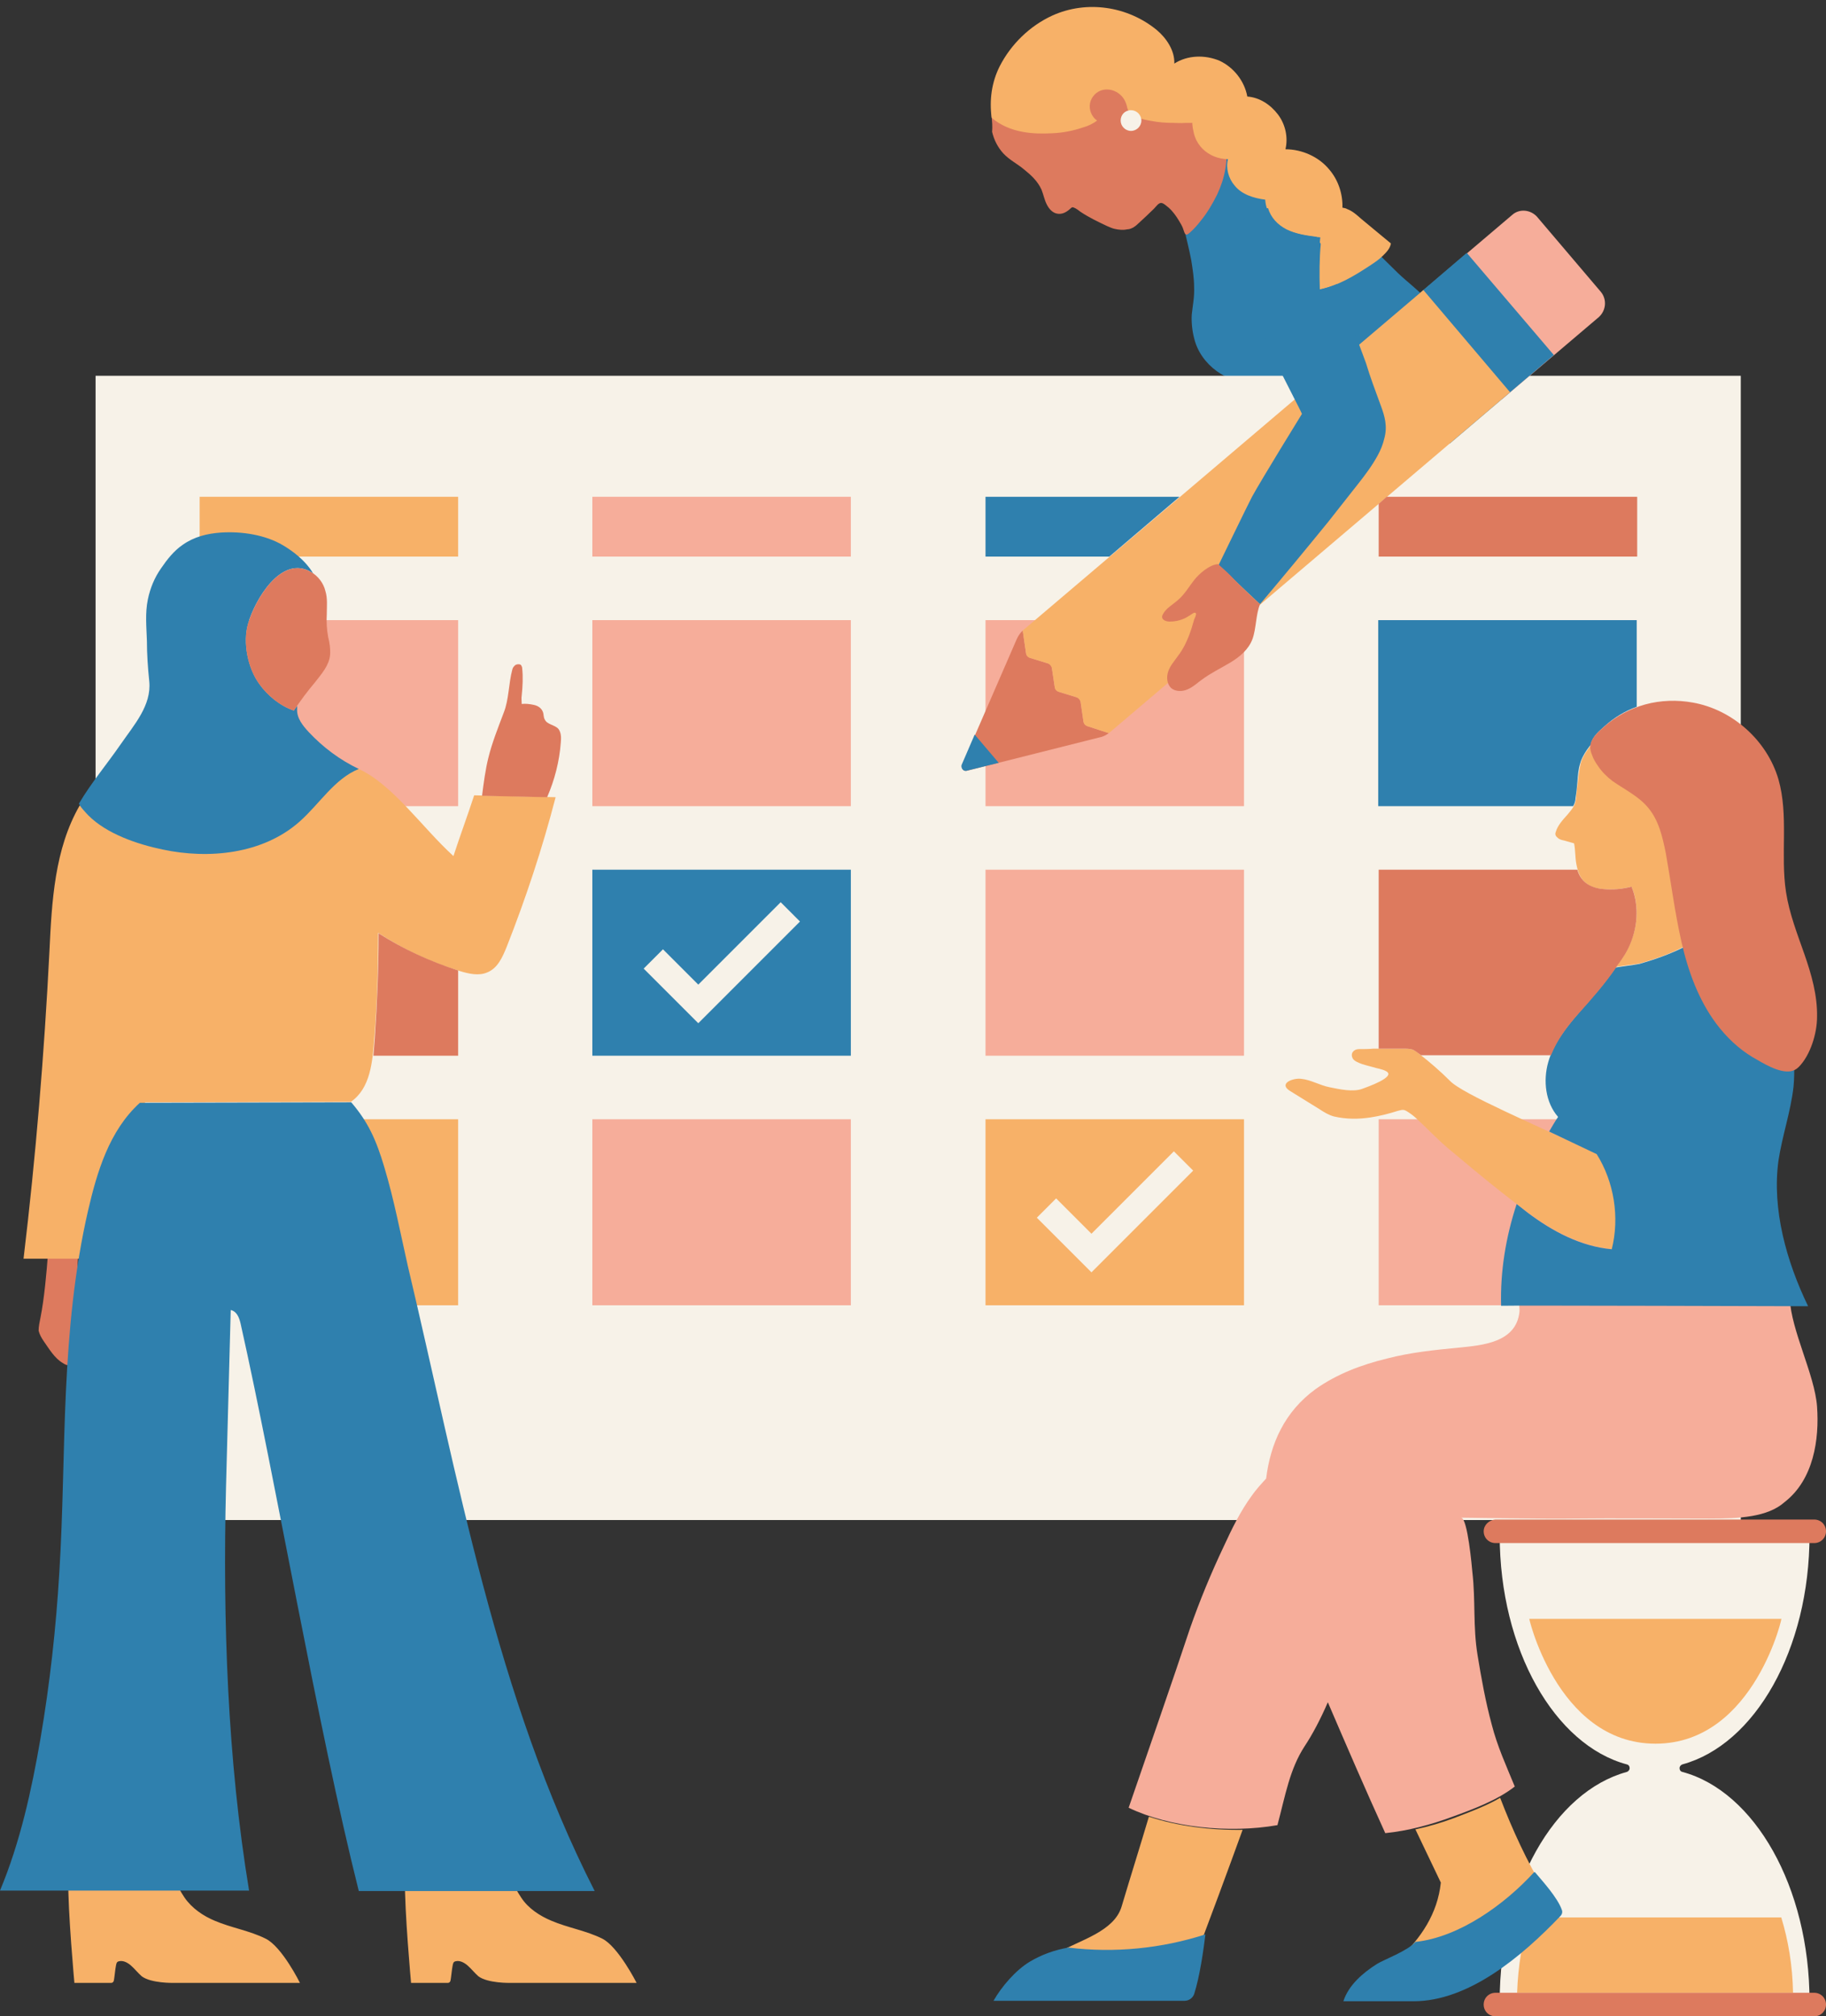
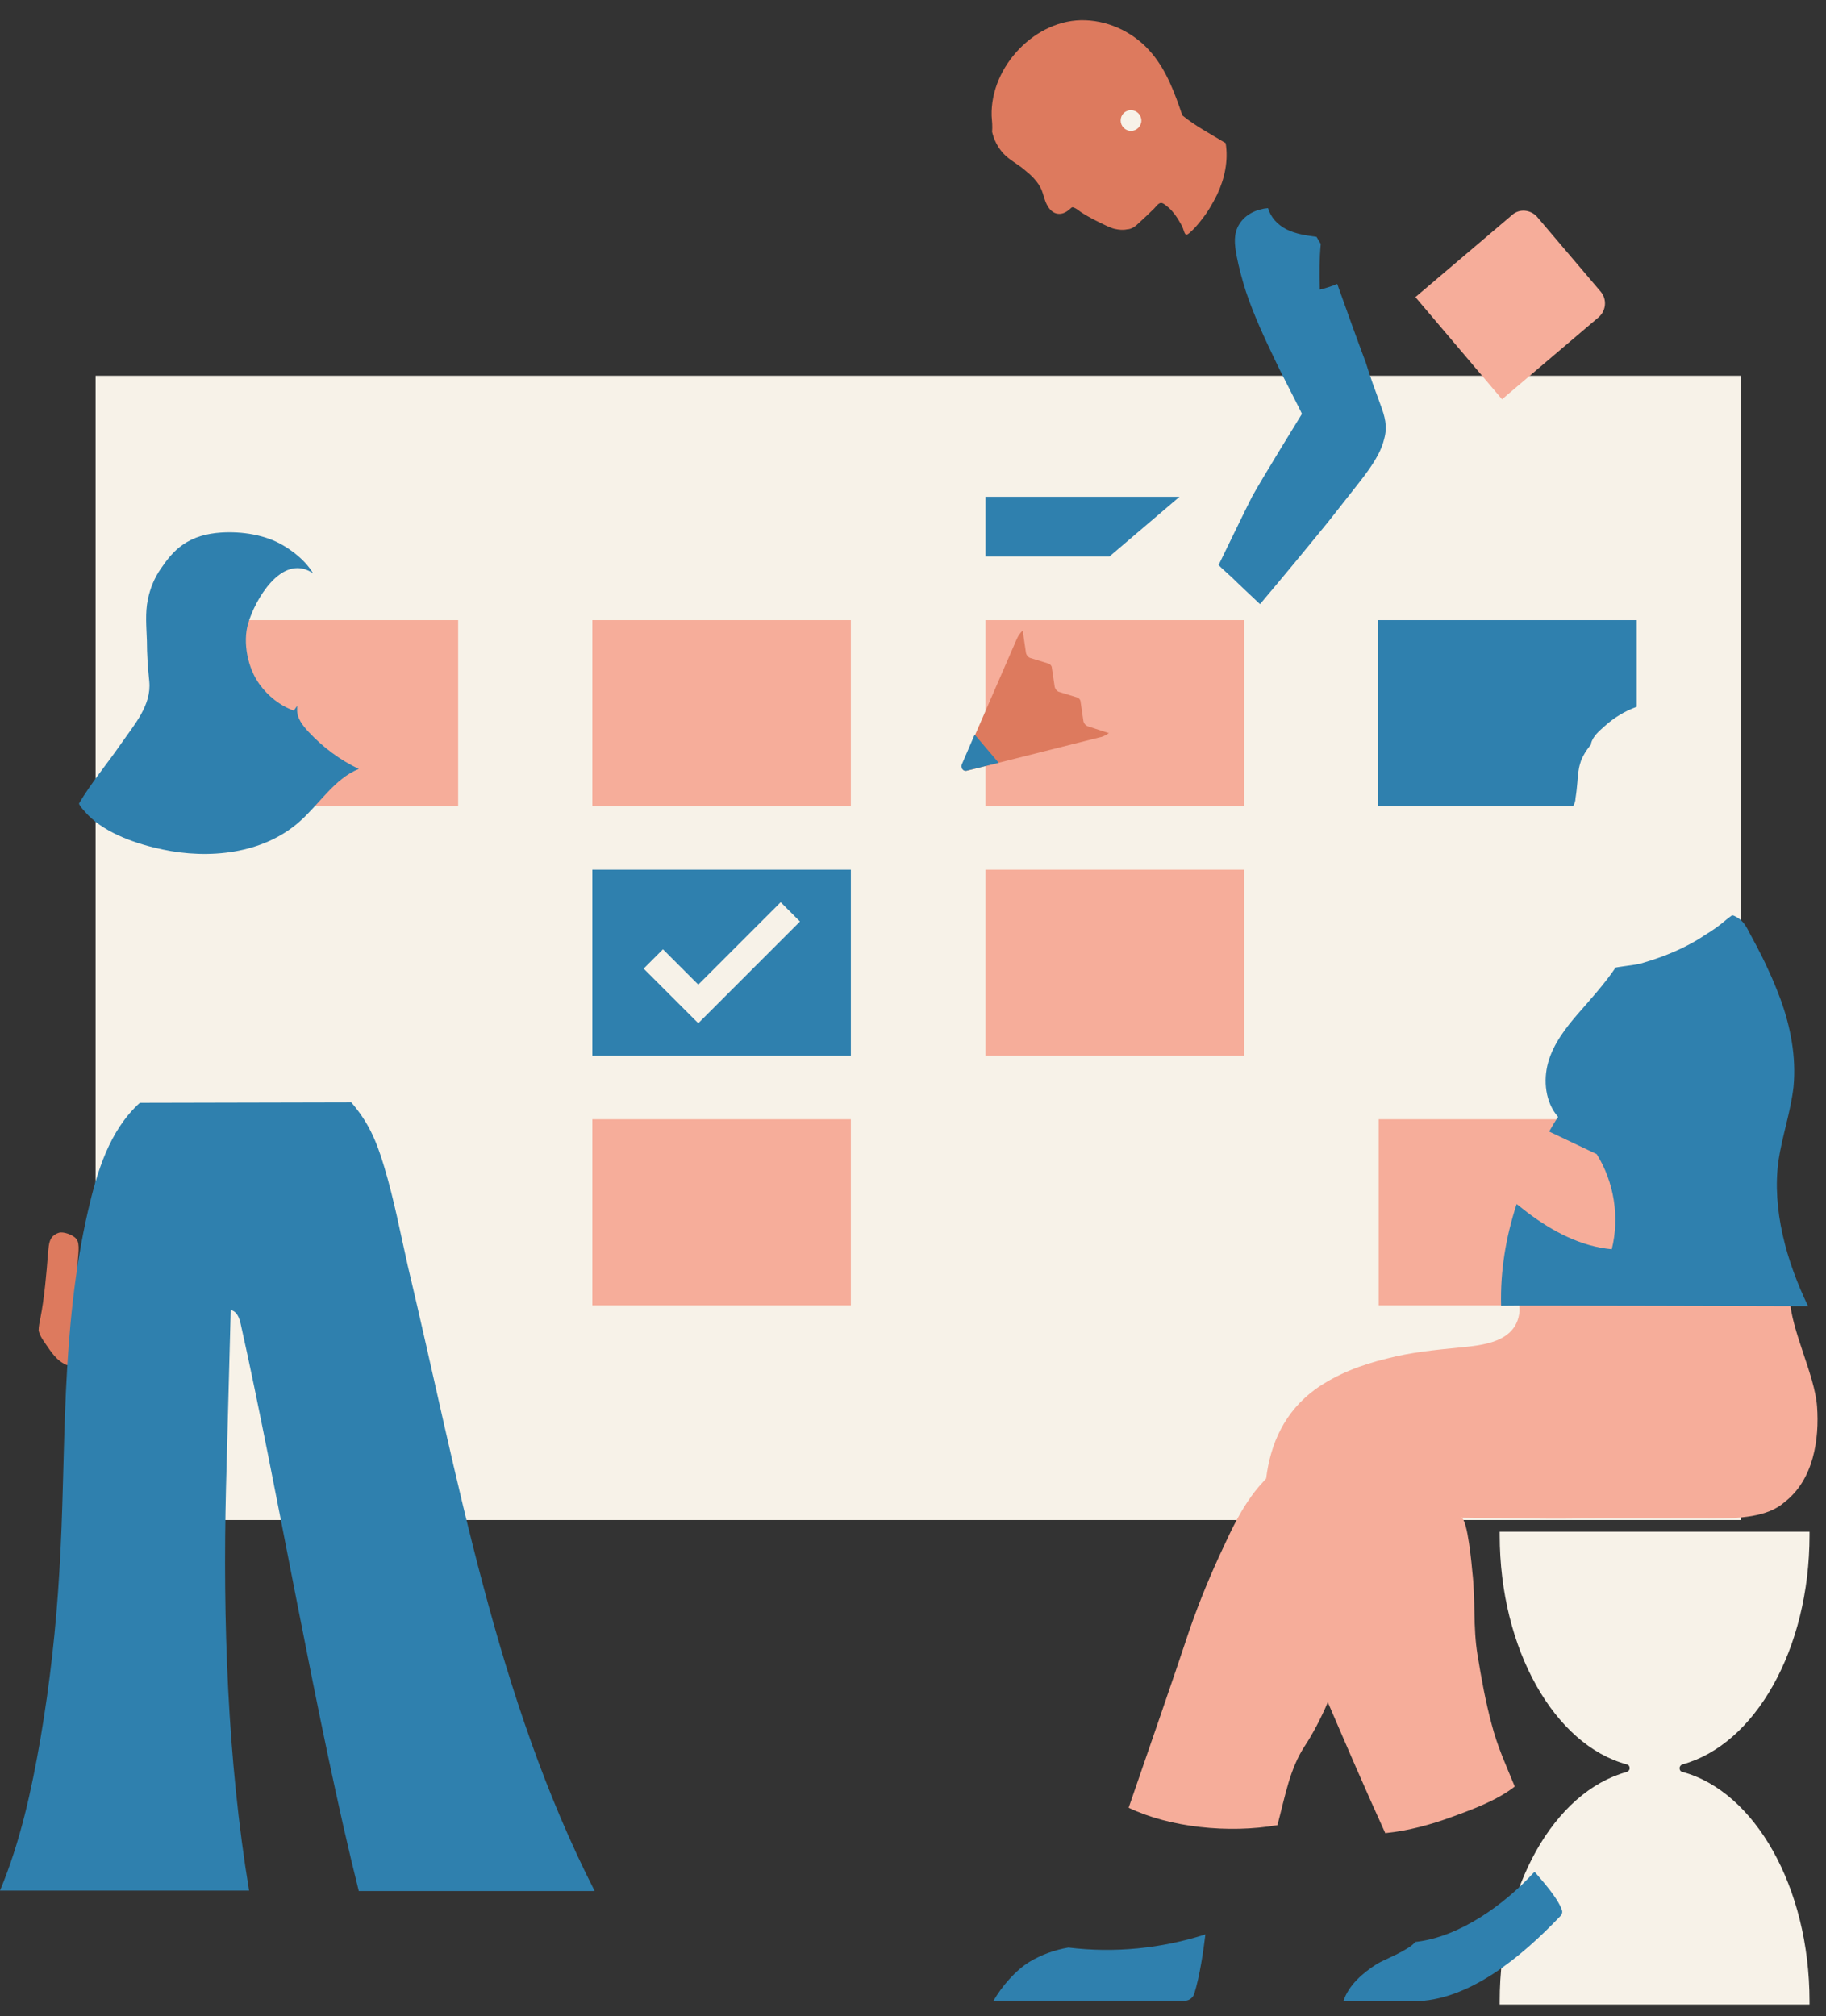
<svg xmlns="http://www.w3.org/2000/svg" height="428.2" preserveAspectRatio="xMidYMid meet" version="1.0" viewBox="0.0 -1.7 387.8 428.2" width="387.8" zoomAndPan="magnify">
  <rect x="0.0" y="-1.7" width="387.8" height="428.2" fill="#333333" stroke="none" />
  <g id="change1_1">
-     <path d="M303.8,63.1c0-0.4-0.4-0.7-0.8-1.2c-1.8-2-4.1-3.7-6.1-5.6c-1.5-1.5-3.1-3-4.5-4.5c-1.4-1.4-2.9-2.7-4.1-4.3 c-1.3-1.8-2.6-3.6-4.2-5.2c-2.8-2.9-6-4.6-9.6-6.4c-4.1-2.1-14.1-7.2-14.1-7.2c0.2,0.1-0.3,3.5-0.4,3.8c-0.3,1.2-0.7,2.3-1.1,3.4 c-0.9,2.3-2,4.3-3.2,6.4c-1.1,2-2.8,3.5-4,5.5c0,0,1,4.1,1.3,5.8c0.3,1.9,0.6,3.8,0.6,5.7c0.1,2-0.3,3.9-0.5,5.8 c-0.1,1.6,0.1,3.5,0.5,5c1.3,5.6,7.1,9.9,12.9,9.4c2.1,2.6,4.2,5.5,7.5,6c2,0.3,4-0.3,5.7-1.3s3.2-2.4,4.6-3.8 c4.5-4.4,14.1-7.6,16.4-13.5c0.4-1.1,1.4-1.9,2.2-2.7C303.6,63.7,303.8,63.4,303.8,63.1z" fill="#2f80ae" />
-   </g>
+     </g>
  <g id="change2_1">
    <path d="M20.3,78.1h349.4v243H20.3V78.1z M318.5,324.3c0,24.3,11.7,44.6,27,48.7c0.4,0.1,0.6,0.4,0.6,0.8 s-0.3,0.7-0.6,0.8c-15.4,4.2-27,24.4-27,48.7c0,0.2,0,0.5,0,0.7h65.8c0-0.2,0-0.5,0-0.7c0-24.3-11.7-44.6-27-48.7 c-0.4-0.1-0.6-0.4-0.6-0.8s0.3-0.7,0.6-0.8c15.4-4.2,27-24.4,27-48.7c0-0.2,0-0.5,0-0.7h-65.8C318.5,323.8,318.5,324,318.5,324.3z" fill="#f7f2e8" />
  </g>
  <g id="change3_1">
-     <path d="M125.8,103.8h54.9v12.7h-54.9V103.8z M42.4,130h54.9v39.5H42.4V130z M125.8,130h54.9v39.5h-54.9V130z M125.8,236h54.9v39.5h-54.9V236z M209.3,130h54.9v39.5h-54.9V130z M209.3,183h54.9v39.5h-54.9V183z M292.8,236h54.9v39.5h-54.9V236 z M385.9,297c-0.5-6.8-5.5-16.1-5.8-23l0,0c0-0.5-7.3-1.7-8-1.9c-2.7-0.5-5.5-1-8.3-1.4c-5.5-0.7-11-1-16.5-0.8 c-5.5,0.2-11.1,0.8-16.5,2c-1.3,0.3-2.7,0.6-4,0.9c-0.9,0.2-3.5,0.4-4,1.1c-0.4,0.5,0,2.3-0.1,3c-0.7,6.5-7.8,7.1-13,7.6 c-5.1,0.5-10.1,1-15.1,2.3c-5.4,1.3-10.7,3.3-15.2,6.5c-6.6,4.8-9.6,11.6-10.5,19c-1.1,1.2-2.2,2.4-3.1,3.7c-2.4,3.3-4.2,7-5.9,10.7 c-2.7,5.7-5.1,11.5-7.2,17.5c-3.5,10.6-9.4,27.5-13,38c8.7,4.2,21.3,5.5,31.6,3.7c1.7-6.4,2.6-11.9,5.8-16.8 c1.6-2.4,3.4-5.8,4.9-9.3c4,9.3,8,18.6,12.2,27.8c4.9-0.5,9.7-1.8,14.3-3.5c4.4-1.6,9.5-3.5,13.2-6.4c-1.8-4.4-3.7-8.5-4.9-13.2 c-1.3-4.8-2.2-9.8-3-14.7c-1-6.1-0.4-11.5-1.1-17.6c-0.1-1.1-1-11.5-2.4-11.6c0.1,0,18.9,0.3,23.5,0.2c9.3-0.1,19.9,0,29.2,0 c6.4,0,12.4-0.3,16-3.5C385.2,312.5,386.4,303.9,385.9,297z M326.4,44.3l13.6,16c1.3,1.6,1.1,3.9-0.4,5.3l-20.6,17.5l-18.4-21.7 l20.6-17.5C322.7,42.6,325,42.8,326.4,44.3z" fill="#f6ad9a" />
+     <path d="M125.8,103.8h54.9v12.7V103.8z M42.4,130h54.9v39.5H42.4V130z M125.8,130h54.9v39.5h-54.9V130z M125.8,236h54.9v39.5h-54.9V236z M209.3,130h54.9v39.5h-54.9V130z M209.3,183h54.9v39.5h-54.9V183z M292.8,236h54.9v39.5h-54.9V236 z M385.9,297c-0.5-6.8-5.5-16.1-5.8-23l0,0c0-0.5-7.3-1.7-8-1.9c-2.7-0.5-5.5-1-8.3-1.4c-5.5-0.7-11-1-16.5-0.8 c-5.5,0.2-11.1,0.8-16.5,2c-1.3,0.3-2.7,0.6-4,0.9c-0.9,0.2-3.5,0.4-4,1.1c-0.4,0.5,0,2.3-0.1,3c-0.7,6.5-7.8,7.1-13,7.6 c-5.1,0.5-10.1,1-15.1,2.3c-5.4,1.3-10.7,3.3-15.2,6.5c-6.6,4.8-9.6,11.6-10.5,19c-1.1,1.2-2.2,2.4-3.1,3.7c-2.4,3.3-4.2,7-5.9,10.7 c-2.7,5.7-5.1,11.5-7.2,17.5c-3.5,10.6-9.4,27.5-13,38c8.7,4.2,21.3,5.5,31.6,3.7c1.7-6.4,2.6-11.9,5.8-16.8 c1.6-2.4,3.4-5.8,4.9-9.3c4,9.3,8,18.6,12.2,27.8c4.9-0.5,9.7-1.8,14.3-3.5c4.4-1.6,9.5-3.5,13.2-6.4c-1.8-4.4-3.7-8.5-4.9-13.2 c-1.3-4.8-2.2-9.8-3-14.7c-1-6.1-0.4-11.5-1.1-17.6c-0.1-1.1-1-11.5-2.4-11.6c0.1,0,18.9,0.3,23.5,0.2c9.3-0.1,19.9,0,29.2,0 c6.4,0,12.4-0.3,16-3.5C385.2,312.5,386.4,303.9,385.9,297z M326.4,44.3l13.6,16c1.3,1.6,1.1,3.9-0.4,5.3l-20.6,17.5l-18.4-21.7 l20.6-17.5C322.7,42.6,325,42.8,326.4,44.3z" fill="#f6ad9a" />
  </g>
  <g id="change1_2">
-     <path d="M311.5,52L330,73.7l-22.1,18.8l-18.4-21.7L311.5,52z" fill="#2f80ae" />
-   </g>
+     </g>
  <g id="change4_1">
    <path d="M235.5,154c-0.6,0.4-1.3,0.8-2,0.9l-28.2,7.1v0c-0.7,0.1-1.2-0.5-1-1.2l11.6-26.7c0.3-0.7,0.7-1.3,1.3-1.9 l0.7,4.8c0.1,0.4,0.4,0.8,0.8,1l3.9,1.2c0.4,0.1,0.8,0.5,0.8,1l0.6,4c0.1,0.4,0.4,0.8,0.8,1l3.9,1.2c0.4,0.1,0.8,0.5,0.8,1l0.6,4.1 c0.1,0.4,0.4,0.8,0.8,1L235.5,154z M210.6,22.9c-0.3-10.5,9.4-20.7,19.9-20.3c5.4,0.2,10.6,2.8,14.1,7c3.2,3.8,4.9,8.5,6.5,13.2 c2.8,2.3,6.1,4,9.2,5.9c0.6,3.7-0.2,7.5-1.8,10.9c-1,2-2.1,3.9-3.5,5.6c-0.7,0.9-1.4,1.7-2.3,2.5c-1.1,1-1.1,0-1.5-1 c-0.2-0.5-0.5-1-0.8-1.5c-0.6-1-1.3-2-2.2-2.8c-0.4-0.3-1.1-1-1.6-1c-0.6,0-1.1,0.8-1.5,1.2c-1.1,1.1-2.3,2.2-3.5,3.3 c-0.3,0.3-0.6,0.5-0.9,0.7c-0.4,0.2-0.8,0.4-1.3,0.4c-0.9,0.2-1.8,0.1-2.7-0.1c-0.5-0.1-1.1-0.4-1.6-0.6c-1.9-0.9-3.8-1.8-5.6-3 c-0.4-0.3-0.9-0.7-1.4-0.9c-0.5-0.2-0.5,0-1,0.4c-0.7,0.6-1.5,1-2.4,0.9c-1.1-0.1-1.9-1-2.4-2s-0.7-2.1-1.1-3.1 c-0.8-1.8-2.2-3.1-3.7-4.3c-1.4-1.2-3.1-2-4.4-3.4c-1.2-1.3-2-2.9-2.4-4.6C210.8,25.2,210.7,24.1,210.6,22.9L210.6,22.9z M8.6,278.1 c0.8-4,1.3-9.6,1.6-13.7c0.2-2,0.2-3.6,2.3-4.3c0.9-0.3,3,0.4,3.7,1.3c0.9,1,0.3,3.8,0.3,5.1c-0.1,3.8-0.2,7.6-0.5,11.4 c-0.1,1.9-0.3,3.8-0.4,5.6c-0.1,1.1-0.3,2.2-0.5,3.3c-0.1,0.5,0.1,1.2-0.5,1.4c-0.4,0.1-0.9-0.2-1.2-0.4c-1.8-1-3-3.1-4.2-4.8 c-0.4-0.6-0.8-1.3-1-2.1C8.2,280,8.4,279.1,8.6,278.1L8.6,278.1z" fill="#dd7a5e" />
  </g>
  <g id="change5_1">
-     <path d="M42.4,103.8h54.9v12.7H42.4V103.8z M42.4,236h54.9v39.5H42.4V236z M378.3,342.1h-53.5 c-0.5-1.8,5.5,26.5,26.8,26.5S378.9,340.2,378.3,342.1L378.3,342.1z M378.3,405.5h-53.5c-1.5,4.9-2.4,10.3-2.6,16h58.6 C380.7,415.8,379.8,410.4,378.3,405.5L378.3,405.5z M339.2,243.4c3.7,6,4.9,13.4,3.2,20.2c-6.6-0.7-12.6-3.8-17.9-7.8 c-1.9-1.4-3.8-2.9-5.6-4.3c-3.8-3-7.5-6.1-11.2-9.2c-2.6-2.2-4-3.8-6.5-6.1c-0.6-0.6-1.3-1.2-2.1-1.7c-0.9-0.6-1.1-0.6-2.2-0.3 c-1.9,0.6-3.8,1.1-5.8,1.4c-2.6,0.4-5.2,0.4-7.8-0.2c-1.1-0.3-2.1-0.9-3-1.5c-2.1-1.3-4.2-2.6-6.3-3.9c-2.6-1.6,0.6-2.8,2.3-2.6 c2.1,0.2,4,1.4,6.1,1.8c2,0.4,5,1.1,7,0.3c0.8-0.3,7.2-2.5,5-3.7c-0.9-0.5-2-0.6-2.9-0.9c-1-0.3-3.6-0.8-4.2-1.8 c-0.6-1.1,0.2-2,1.3-2c1,0,2.1,0,3.1-0.1c2.1,0,4.2,0,6.3,0c0.7,0,1.4,0,2,0.2c0.5,0.2,1,0.5,1.4,0.9c2.3,1.8,4.5,3.7,6.5,5.7 C310.5,230.6,326,237.1,339.2,243.4L339.2,243.4z M217.8,131.7l84.5-71.8l18.4,21.7l-84.5,71.8l-0.7,0.6l-4.6-1.5 c-0.4-0.1-0.8-0.5-0.8-1l-0.6-4.1c-0.1-0.4-0.4-0.8-0.8-1l-3.9-1.2c-0.4-0.1-0.8-0.5-0.8-1l-0.6-4c-0.1-0.4-0.4-0.8-0.8-1l-3.9-1.2 c-0.4-0.1-0.8-0.5-0.8-1l-0.7-4.8L217.8,131.7L217.8,131.7z M209.3,236v39.5h54.9V236H209.3z M231.8,268.5l-11.6-11.6l4.1-4.1 l7.5,7.5l17.5-17.5l4.1,4.1L231.8,268.5z M295.4,50c-0.2,1.1-0.9,1.8-1.7,2.6c-0.8,0.8-1.7,1.4-2.6,2c-3.5,2.3-6.9,4.4-11,5.2 c-0.1-3.7-0.1-7.4,0.3-11.1c-2.5-0.2-5.1-0.6-7.4-1.7c-2.5-1.2-4.1-3.5-4.3-6.3c-2.4-0.3-5-1.1-6.5-3c-1.3-1.5-1.9-3.7-1.4-5.6 c-2,0-4-0.8-5.4-2.2c-0.7-0.7-1.3-1.6-1.6-2.5c-0.2-0.5-0.3-1-0.4-1.5c-0.1-0.3-0.2-1.5-0.2-1.5s-1.1,0-1.5,0c-0.8,0.1-1.6,0-2.4,0 c-1.6,0-3.1-0.1-4.7-0.4c-1.7-0.3-4.7-0.8-5.2-2.8c-0.2-1.1-0.7-2.1-1.5-2.8c-1-0.9-2.4-1.3-3.7-1c-1.3,0.3-2.4,1.4-2.7,2.8 s0.4,3,1.5,3.7c-0.9,0.7-2,1.2-3.1,1.5c-2.1,0.7-4.2,1.1-6.4,1.2c-2.1,0.1-4.2,0.1-6.3-0.3c-2.3-0.4-4.8-1.4-6.6-3 c-0.5-3.8,0-7.5,1.7-10.9c2.4-4.7,6.4-8.6,11.2-10.8c7.3-3.3,16-2,22.2,3.1c2,1.7,3.8,4.3,3.7,7.1c2.8-1.8,6.5-1.9,9.6-0.6 c3,1.4,5.3,4.3,5.9,7.6c2.6,0.2,4.9,1.7,6.5,3.8c1.6,2.1,2.2,4.9,1.6,7.4c3.5,0,7.1,1.6,9.3,4.3c1.9,2.2,2.9,5.2,2.8,8.1 c0.4,0.1,0.7,0.1,1,0.3c1.1,0.4,2,1.2,2.9,2C291.2,46.5,293.3,48.3,295.4,50L295.4,50z M76.2,161.6c7.3,3.4,13.5,12.5,20.1,18.5 c1.4-4.3,3-8.6,4.4-12.9l17.3,0.4c-2.8,10.8-6.3,21.4-10.4,31.8c-0.9,2.2-1.9,4.5-4.1,5.4c-1.8,0.8-4,0.3-5.9-0.3 c-6.2-1.9-11.8-4.5-17.3-8.1c0,7.5-0.2,14.9-0.8,22.3c-0.4,5.1-0.8,10.7-5,13.6l-43.7,0.1l0.5,33.2H5c2.6-21.7,4.4-43.5,5.5-65.3 c0.5-10.6,1.1-21.7,6.4-30.9c13.3,0.4,26.6,0.3,39.2-3.7c3.3-1.1,6.5-2.4,9.8-3.3C69.2,161.4,73,160.2,76.2,161.6L76.2,161.6z M45.6,406.2c3.5,1.5,7.4,2.1,10.8,3.8c3.5,1.7,7.3,9.4,7.3,9.4l-26.9,0c0,0-4.7,0.1-6.7-1.4c-0.8-0.7-1.5-1.6-2.3-2.3 c-0.7-0.6-1.6-1.1-2.5-0.9c-0.6,0.1-0.6,0.6-0.7,1.1c-0.1,0.4-0.3,2.4-0.4,2.9c-0.1,0.7-0.7,0.6-0.7,0.6h-7.7c0,0-1.4-15.2-1.3-22 c0,1.1,17.8,0.7,19.5,0.6c4-0.3,3.1,0.2,5.2,3.3C40.8,403.6,43.2,405.2,45.6,406.2L45.6,406.2z M117.1,406.2 c3.5,1.5,7.4,2.1,10.8,3.8s7.3,9.4,7.3,9.4l-26.9,0c0,0-4.7,0.1-6.7-1.4c-0.8-0.7-1.5-1.6-2.3-2.3c-0.7-0.6-1.6-1.1-2.5-0.9 c-0.6,0.1-0.6,0.6-0.7,1.1c-0.1,0.4-0.3,2.4-0.4,2.9c-0.1,0.7-0.7,0.6-0.7,0.6h-7.7c0,0-1.4-15.2-1.3-22c0,1.1,17.8,0.7,19.5,0.6 c4-0.3,3.1,0.2,5.2,3.3C112.2,403.6,114.7,405.2,117.1,406.2L117.1,406.2z M330.8,176.2c-0.4-0.3-0.6-0.7-0.4-1.2 c0.4-1.4,1.5-2.6,2.5-3.7c1-1.2,1.7-2,1.8-3.5c0.1-1.1,0.2-2.2,0.4-3.4c0.1-1.3,0.3-2.7,0.6-4c0.2-0.8,0.6-1.5,1-2.2 c0.3-0.4,0.6-0.9,0.9-1.3h0c2.4-3,6.2-5.2,9.6-6.5c0.9-0.3,1.8-0.6,2.7-0.9c7.1-1.9,16.1-0.1,19.7,7c1.9,3.7,1.8,8.2,0.6,12.2 c-1.2,4-3,7.8-5.1,11.4c0.5,4.5,1.4,8.5,2.6,12.7c-0.1,0-0.1,0.1-0.2,0.1c-0.3,0.3-0.7,0.6-1,0.8c-1.3,1.1-2.7,2.1-4.2,3 c-2.9,1.8-5.9,3.4-9.1,4.6c-1.6,0.6-3.2,1.1-4.9,1.6c-0.8,0.2-4.9,0.6-5.1,0.8c0.3-0.5,0.6-1,0.9-1.3c0.7-0.9,1.3-1.9,1.8-3 c1.9-4,2.3-8.8,0.6-12.8c-2,0.5-4,0.7-6,0.5c-1.3-0.1-2.7-0.4-3.7-1.3c-1.2-0.9-1.7-2.4-2-3.9c-0.3-1.5-0.2-3-0.5-4.5 c-0.7-0.2-1.4-0.4-2.1-0.6C331.7,176.7,331.2,176.6,330.8,176.2z M308.8,384.4c-2.7,1-5.4,1.8-8.2,2.4l5.4,11.3 c-0.7,6.6-4.2,11.8-9,16.3c11.6-1.8,22.6-6.4,31-14.6c-3.7-6.2-6.8-12.9-9.4-19.7C315.5,381.9,311.9,383.2,308.8,384.4z M244,384.1 c-1.9,6.4-3.9,12.7-5.8,19.1c-1.6,5.3-8.8,7.1-13.6,9.8c8.9,4.4,19.6,5.4,28.9,2c3.5-9.3,7-18.7,10.4-28.1 C257.1,387,250,386.1,244,384.1z" fill="#f7b168" />
-   </g>
+     </g>
  <g id="change1_3">
    <path d="M205.2,162l6.9-1.7l-5.1-6l-2.8,6.5C204.1,161.5,204.6,162.1,205.2,162L205.2,162z M218.7,414.9 c-3,1.8-6,5.3-7.7,8.3h40.6c0.9,0,1.7-0.6,2-1.4c1.2-3.7,2-9.4,2.4-12.7c-9.3,3-19.3,4-29.1,2.8C224,412.4,221.2,413.4,218.7,414.9 L218.7,414.9z M331.7,403.9c0.2,0.5,0,1-0.3,1.3c-8.2,8.6-19.5,18.1-31.2,18.1h-14.9c1.1-3.4,4.1-6,7.1-7.9c1.4-0.9,6.6-2.8,8.2-4.7 c9.3-1,18.9-7.9,25.2-14.8h0.2C327.6,397.8,330.8,401.3,331.7,403.9z M125.8,183v39.5h54.9V183H125.8z M148.3,215.6l-11.6-11.6 l4.1-4.1l7.5,7.5l17.5-17.5l4.1,4.1L148.3,215.6z M74.6,232.4c3.6,4.2,5.3,8,7,13.7c2.1,7,3.4,13.9,5,21 c10.7,45,18.7,91.6,39.7,132.8H76.2c-8.8-35-17.5-86.6-25.1-120.5c-0.3-1.3-0.8-2.6-2.1-2.9L48,314.1c-0.7,28.2,0.3,57.9,4.9,85.7H0 c4.3-10.3,6.7-21.3,8.6-32.3c2-11.7,3.3-23.5,4-35.3c0.8-12.8,0.8-25.6,1.4-38.4c0.6-12.9,1.8-25.8,4.7-38.4c1.9-8.2,4.5-17,11-22.9 L74.6,232.4L74.6,232.4z M334.1,169.5h-41.4V130h54.9v18.4c-2.5,0.9-4.8,2.3-6.8,4.1c-1.1,1-2.5,2.1-2.9,3.7c0,0.1,0,0.1,0,0.2 c-0.1,0.2-0.3,0.3-0.4,0.5h0c-0.3,0.4-0.6,0.8-0.9,1.3c-0.4,0.7-0.8,1.4-1,2.2c-0.4,1.3-0.5,2.6-0.6,4c-0.1,1.1-0.2,2.2-0.4,3.4 C334.6,168.4,334.4,169,334.1,169.5z M76.2,161.6c-5.2,2.1-8.3,7.4-12.6,11.2c-7.8,6.9-19.3,8-29.1,5.9c-5.3-1.1-11.8-3.3-15.7-7.2 c-0.3-0.3-2.2-2.3-2-2.6c2.6-4.4,5.9-8.3,8.8-12.5c2.9-4.2,6.6-8.3,6.1-13.4c-0.3-2.9-0.5-5.8-0.5-8.6c-0.1-3-0.4-5.9,0.2-8.8 c0.5-2.4,1.4-4.6,2.8-6.6c1.3-1.9,2.7-3.7,4.6-5c2.4-1.7,5.2-2.4,8.1-2.6c4.5-0.3,9.5,0.5,13.2,2.7c4.9,2.9,6.4,6,6.4,6c0,0,0,0,0,0 c-0.1-0.1-0.3-0.2-0.4-0.3h0c-6.4-3.8-12,6-13.4,10.9c-1.2,4-0.1,9.5,2.4,12.9c1.8,2.5,4.4,4.6,7.3,5.6c0.2-0.3,0.5-0.7,0.7-1 c0,0.2,0,0.5,0,0.7c-0.1,1.9,1.2,3.5,2.5,4.9C68.6,157,72.2,159.7,76.2,161.6z M235.6,116.5h-26.3v-12.7h41.2L235.6,116.5z M384,275.7c0,0-64.4-0.2-65.2-0.1c-0.2-7.3,1-14.6,3.3-21.6c0.8,0.6,1.5,1.2,2.3,1.8c5.3,4,11.3,7.2,17.9,7.8 c1.7-6.8,0.5-14.3-3.2-20.2l0,0c-3.3-1.6-6.8-3.2-10.1-4.8c0.6-1,1.2-2.1,1.9-3.1c-2.7-3.1-3.2-7.7-2.1-11.6 c1.1-3.9,3.7-7.3,6.4-10.4c2.7-3.1,5.6-6.3,7.9-9.7c0.1-0.1,4.2-0.6,5.1-0.8c1.7-0.5,3.3-1,4.9-1.6c3.2-1.2,6.3-2.7,9.1-4.6 c1.5-0.9,2.9-1.9,4.2-3c0.3-0.3,0.7-0.5,1-0.8c0.2-0.1,0.3-0.2,0.4-0.3l0,0c0.1,0,0.3,0,0.5,0.1c0.7,0.3,1.4,0.8,1.9,1.4 c0.6,0.7,1,1.5,1.4,2.3c0.5,0.9,0.9,1.7,1.4,2.6c0.9,1.7,1.8,3.5,2.6,5.3c0.9,1.9,1.7,3.9,2.5,6c2.2,6,3.4,12.4,2.8,18.7 c-0.6,5.3-2.4,10.4-3.2,15.7C376.3,255.1,379.4,266.2,384,275.7z M293.2,84.3c0.9,2.4,1.5,4.5,0.8,7.1c-0.3,1.3-0.8,2.5-1.4,3.6l0,0 c-1.2,2.2-2.7,4.2-4.2,6.1c-2.1,2.7-4.2,5.3-6.3,8c-4.8,5.9-9.6,11.7-14.5,17.5c0,0-4.8-4.5-6-5.7c-1.4-1.3-1.6-1.4-2.8-2.6 c0,0,6.6-13.6,7.1-14.5c1.9-3.5,10.6-17.6,10.6-17.6c0-0.2-4.4-8.6-5.6-11.2c-2.3-4.8-4.6-9.7-6.3-14.8c-0.8-2.5-1.5-5.1-2-7.7 c-0.4-2.3-0.7-4.5,0.6-6.6c1.3-2.1,3.7-3.2,6.1-3.4c0.6,2,2,3.5,3.9,4.5c2,1,4.2,1.3,6.4,1.6c0.3,0.5,0.6,1,0.9,1.5 c-0.3,3.2-0.3,6.4-0.2,9.7c1.3-0.3,2.5-0.7,3.7-1.2c2,5.6,4,11.2,6.1,16.8C291,78.4,292.1,81.3,293.2,84.3z" fill="#2f80ae" />
  </g>
  <g id="change4_2">
-     <path d="M267.6,126.6c-0.9,2.2-0.8,5.2-1.6,7.4c-0.8,2.2-2.7,3.8-4.7,5c-2,1.2-4.1,2.2-6,3.6c-1,0.7-1.9,1.6-3.1,2.1 c-1.1,0.5-2.6,0.5-3.5-0.3c-0.9-0.9-1-2.3-0.6-3.5c0.4-1.2,1.3-2.2,2-3.2c1.4-1.8,2.3-3.9,3-6.1c0.2-0.6,0.3-1.1,0.5-1.7 c0.1-0.2,0.5-1.1,0.4-1.3c-0.2-0.6-1.2,0.4-1.5,0.5c-1.2,0.8-2.6,1.2-4.1,1.2c-0.7,0-1.6-0.3-1.6-1c0-0.2,0.1-0.4,0.2-0.6 c0.7-1.3,2.1-2,3.2-3c1.4-1.2,2.3-2.8,3.4-4.2s3.3-3.3,5.1-3.4h0c0,0,0,0,0,0c0,0,0,0,0,0c1.3,1.2,1.4,1.2,2.8,2.6 C262.7,122.1,267.5,126.6,267.6,126.6C267.5,126.6,267.5,126.6,267.6,126.6z M315.1,424L315.1,424c0,1.4,1.1,2.5,2.5,2.5h67.7 c1.4,0,2.5-1.1,2.5-2.5v0c0-1.4-1.1-2.5-2.5-2.5h-67.7C316.2,421.5,315.1,422.6,315.1,424z M315.1,323.5L315.1,323.5 c0,1.4,1.1,2.5,2.5,2.5h67.7c1.4,0,2.5-1.1,2.5-2.5v0c0-1.4-1.1-2.5-2.5-2.5h-67.7C316.2,321.1,315.1,322.2,315.1,323.5z M66.1,119.8c-6.4-3.8-12,6-13.4,10.9c-1.2,4-0.1,9.5,2.4,12.9c1.8,2.5,4.4,4.6,7.3,5.6c1.4-2.1,2.9-4.1,4.5-6 c1.4-1.8,3-3.6,3.2-5.8c0.1-1.3-0.1-2.6-0.4-3.8c-0.3-1.6-0.4-3.2-0.3-4.9c0-1.6,0.2-3.3-0.3-4.9C68.7,122.1,67.5,120.6,66.1,119.8 L66.1,119.8z M119.1,156c-0.3,4-1.3,7.9-2.9,11.6l-13.8-0.3c0-0.1,0-0.1,0-0.2c0.3-2.4,0.7-5.4,1.3-7.8c0.8-3.3,2.1-6.5,3.3-9.7 c1.1-2.8,1-6.1,1.8-9.1c0.1-0.4,0.3-0.7,0.7-1c0.4-0.2,1-0.2,1.2,0.1c0.1,0.2,0.2,0.4,0.2,0.6c0.2,1.9,0.1,3.9-0.1,5.8 c-0.1,0.6,0,1.2,0,1.8c0.8-0.1,1.7,0,2.6,0.2s1.6,0.7,1.9,1.5c0.2,0.5,0.1,1.1,0.4,1.6c0.5,1.1,2.1,1.1,2.9,2 C119.2,153.9,119.2,155,119.1,156z M345.9,199.5c-0.5,1.1-1.1,2-1.8,3c-0.3,0.4-0.7,0.9-0.9,1.3c0,0,0,0,0,0 c-2.3,3.4-5.2,6.7-7.9,9.7c-2.4,2.7-4.6,5.6-5.9,8.9h-27.6c-0.1-0.1-0.3-0.2-0.4-0.3c-0.4-0.3-0.9-0.7-1.4-0.9 c-0.6-0.2-1.3-0.2-2-0.2c-1.7,0-3.5,0-5.2,0V183H335c0.3,1.1,0.9,2.1,1.8,2.8c1,0.8,2.4,1.2,3.7,1.3c2,0.2,4.1,0,6-0.5 C348.2,190.7,347.8,195.5,345.9,199.5z M380.3,225.8c0.6-0.1,1.2-0.4,1.7-0.9c2.5-2.5,3.9-7.2,3.9-10.6c0.1-4.6-1.2-9.1-2.7-13.4 c-1.5-4.3-3.2-8.6-3.9-13.2c-1.2-7.9,0.6-16.2-1.6-23.9c-2.4-8.2-9.7-14.8-18.2-16.3c-3.3-0.6-6.8-0.5-10.1,0.4 c-3.2,0.9-6.2,2.5-8.7,4.7c-1.1,1-2.5,2.1-2.9,3.7c-0.2,0.8,0,1.6,0.3,2.3c0.3,0.9,0.8,1.7,1.3,2.4c0.8,1.2,1.9,2.3,3.1,3.2 c2.6,1.8,5.5,3.2,7.5,5.6c2.3,2.7,3.1,6.3,3.8,9.8c1.1,6.2,1.9,12.5,3.3,18.7s3.6,12.3,7.4,17.4c2.1,2.8,4.7,5.3,7.7,7.1 C374.3,224,377.7,226.2,380.3,225.8L380.3,225.8z M97.3,204.4v18.1h-18c0.1-1.2,0.2-2.5,0.3-3.7c0.5-7.4,0.8-14.9,0.8-22.3 C85.7,199.9,91.2,202.4,97.3,204.4z M347.7,103.8v12.7h-54.9v-11.2l1.7-1.5H347.7z" fill="#dd7a5e" />
-   </g>
+     </g>
  <g id="change2_2">
    <path d="M240.2,21.7c1.2,0,2.2,1,2.2,2.2s-1,2.2-2.2,2.2s-2.2-1-2.2-2.2S238.9,21.7,240.2,21.7z" fill="#f7f2e8" />
  </g>
</svg>